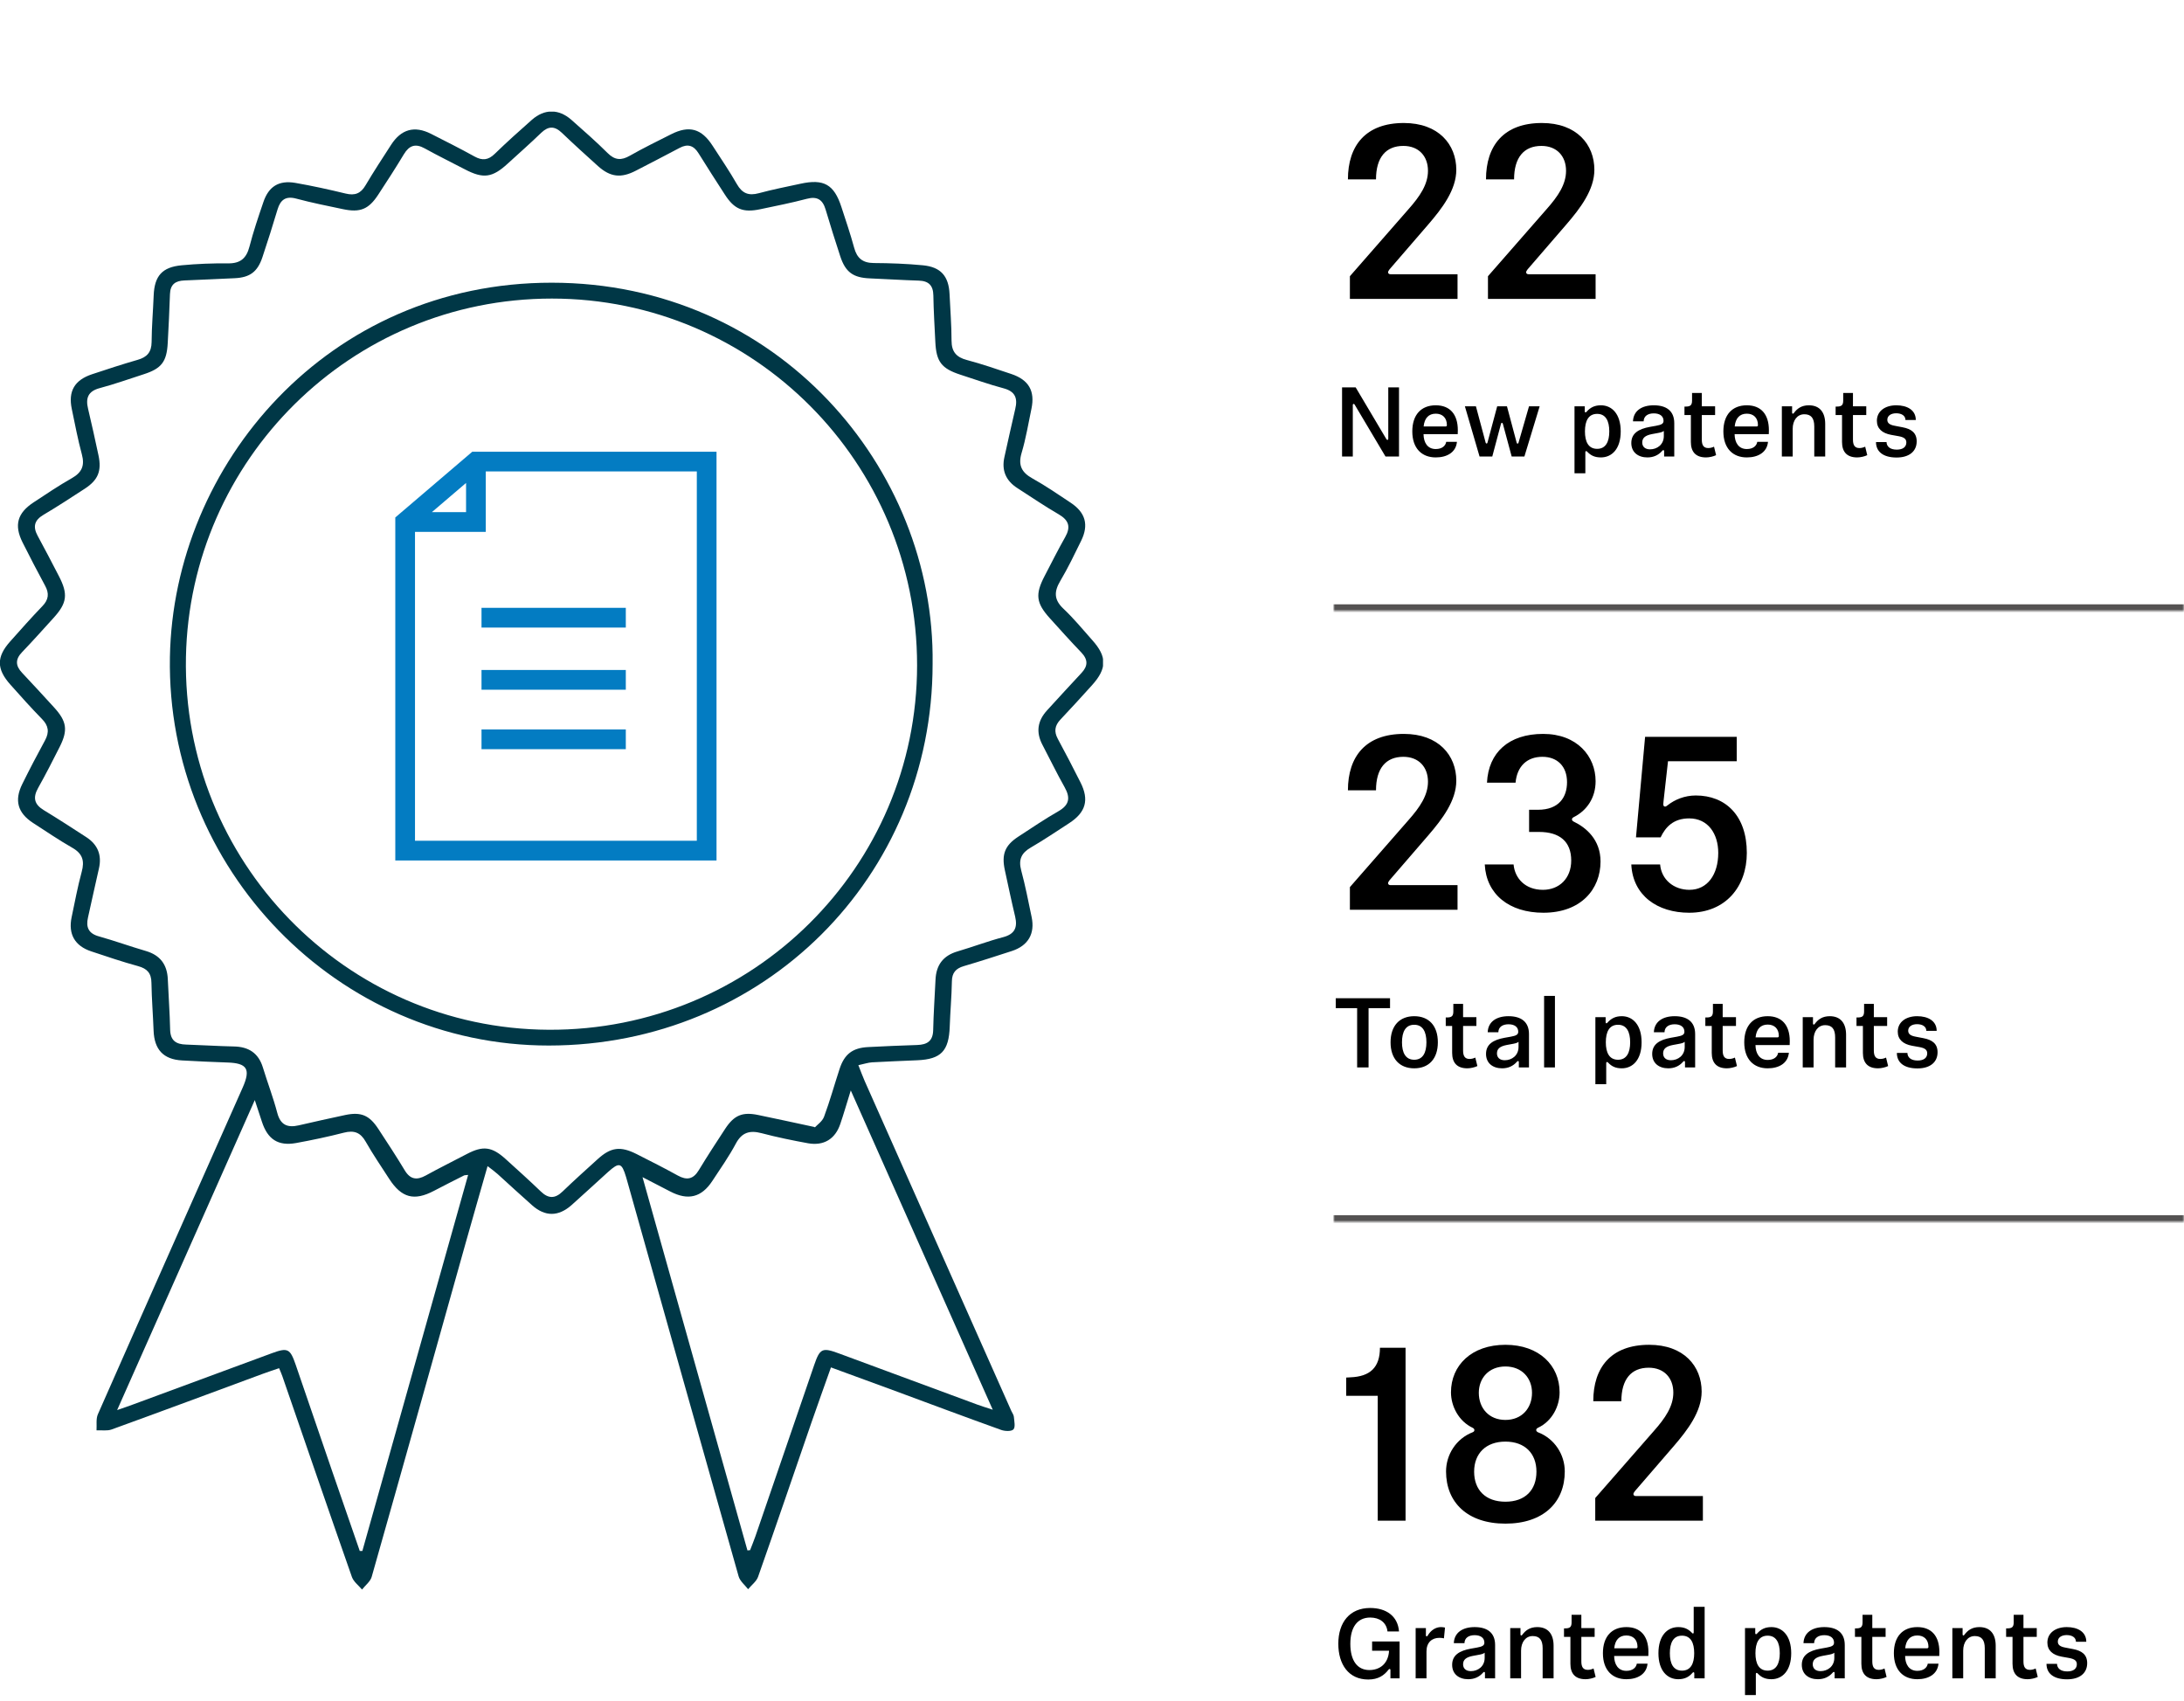
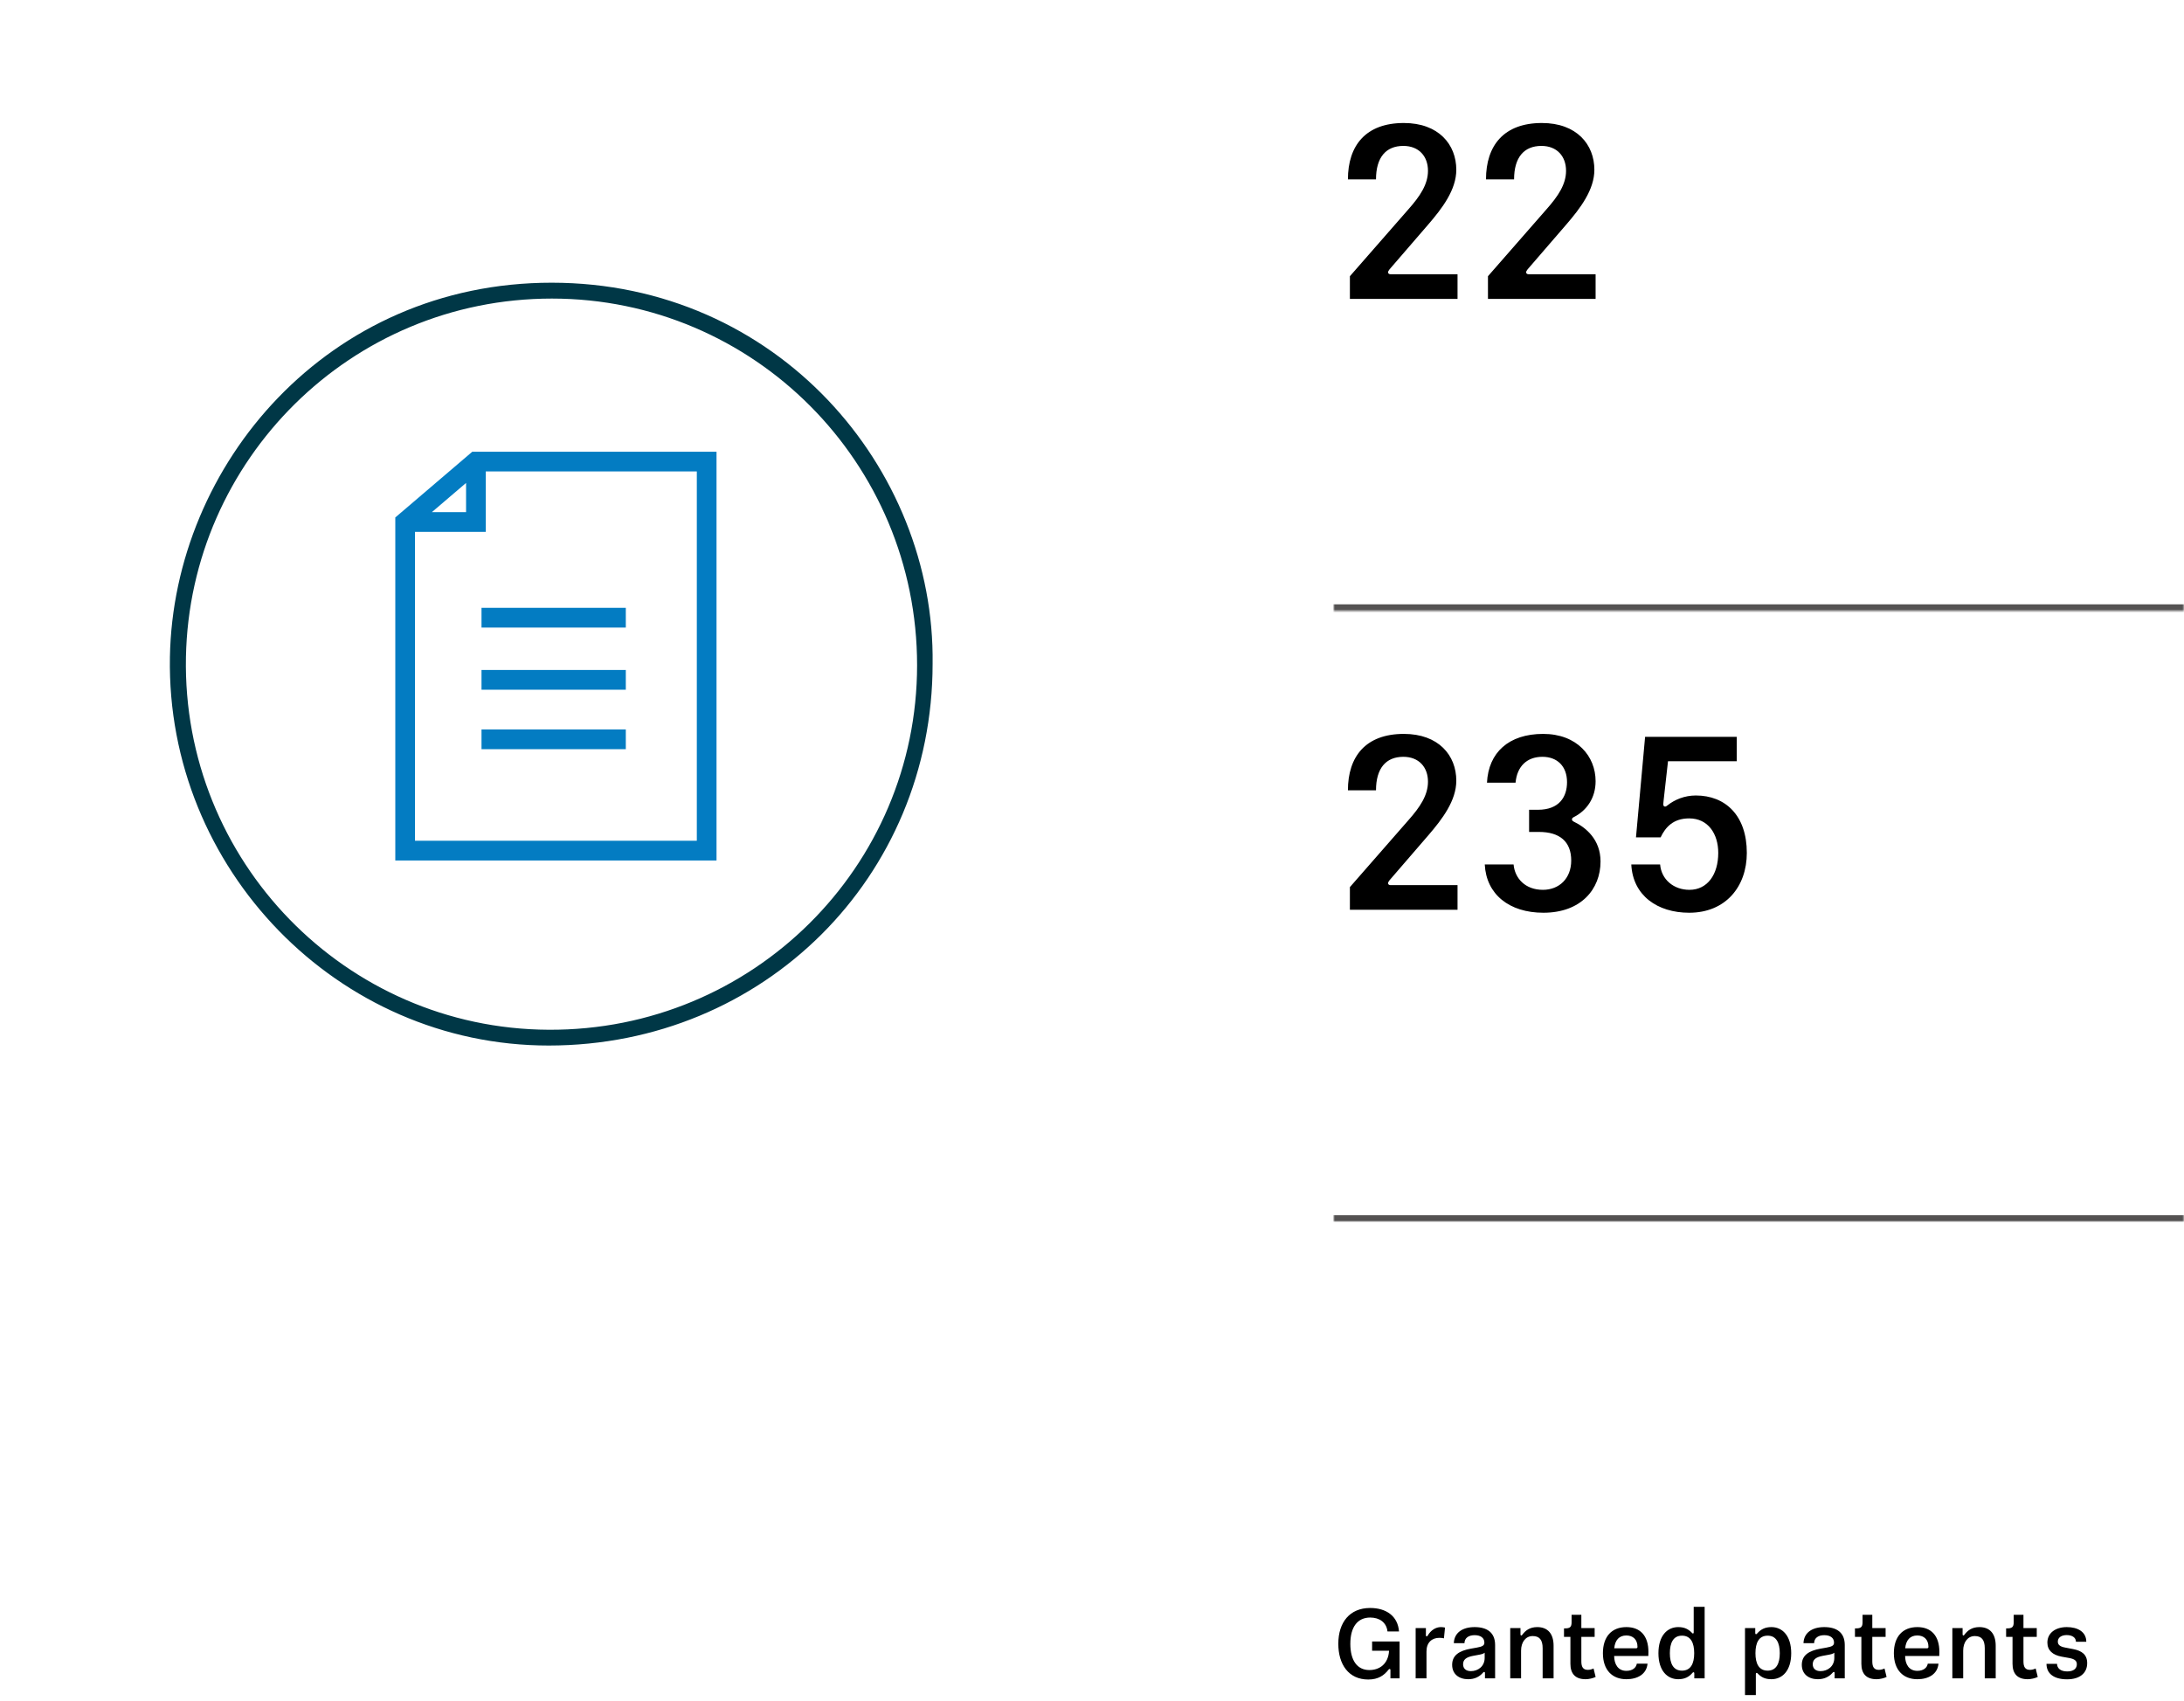
<svg xmlns="http://www.w3.org/2000/svg" width="665" height="518" viewBox="0 0 665 518" fill="none">
  <mask id="path-1-inside-1_31551_3950" fill="white">
    <path d="M406 0H665V186H406V0Z" />
  </mask>
  <path d="M665 186V184H406V186V188H665V186Z" fill="#545252" mask="url(#path-1-inside-1_31551_3950)" />
  <path d="M423.4 83.5H443.8V91H411.025V84.1L428.8 63.775C432.4 59.725 434.8 56.125 434.8 52C434.8 47.575 432.025 44.425 427.3 44.425C421.975 44.425 418.975 47.95 418.975 54.625H410.425C410.425 44.35 415.825 37.45 427.45 37.45C438.025 37.45 443.425 43.975 443.425 51.7C443.425 57.775 439.15 63.4 434.95 68.275L423.1 82C422.8 82.375 422.65 82.675 422.65 82.9C422.65 83.275 422.95 83.5 423.4 83.5ZM465.441 83.5H485.841V91H453.066V84.1L470.841 63.775C474.441 59.725 476.841 56.125 476.841 52C476.841 47.575 474.066 44.425 469.341 44.425C464.016 44.425 461.016 47.95 461.016 54.625H452.466C452.466 44.35 457.866 37.45 469.491 37.45C480.066 37.45 485.466 43.975 485.466 51.7C485.466 57.775 481.191 63.4 476.991 68.275L465.141 82C464.841 82.375 464.691 82.675 464.691 82.9C464.691 83.275 464.991 83.5 465.441 83.5Z" fill="black" />
-   <path d="M422.71 133.63V117.94H425.98V139H421.87L412.51 123.25C412.42 123.1 412.33 122.98 412.18 122.98C412.03 122.98 411.91 123.1 411.91 123.28V139H408.64V117.94H412.78L422.11 133.66C422.2 133.81 422.29 133.93 422.44 133.93C422.59 133.93 422.71 133.81 422.71 133.63ZM430.029 131.35C430.029 126.28 432.729 123.4 437.169 123.4C441.429 123.4 443.889 126.07 443.889 130.99C443.889 131.41 443.889 131.77 443.859 132.19H433.449C433.479 134.74 434.649 136.72 437.169 136.72C439.119 136.72 440.169 135.7 440.349 134.53H443.619C443.319 137.71 440.619 139.27 437.169 139.27C432.879 139.27 430.029 136.48 430.029 131.35ZM433.479 129.85H440.169C440.379 129.85 440.559 129.73 440.559 129.43C440.559 127.18 439.179 125.95 437.169 125.95C434.979 125.95 433.719 127.36 433.479 129.85ZM460.288 139L457.588 128.98C457.558 128.83 457.438 128.74 457.318 128.74C457.198 128.74 457.078 128.83 457.048 128.98L454.378 139H450.508L446.038 123.7H449.398L452.368 134.8C452.428 134.98 452.518 135.04 452.638 135.04C452.788 135.04 452.878 134.95 452.908 134.8L455.878 123.7H458.848L461.818 134.83C461.848 134.98 461.938 135.07 462.088 135.07C462.208 135.07 462.298 135.01 462.358 134.83L465.568 123.7H468.808L464.158 139H460.288ZM483.107 125.35C484.217 124.09 485.507 123.4 487.457 123.4C490.757 123.4 493.487 125.98 493.487 131.35C493.487 136.72 490.757 139.27 487.457 139.27C485.597 139.27 484.397 138.7 483.287 137.53C483.167 137.41 483.107 137.35 482.957 137.35C482.807 137.35 482.717 137.47 482.717 137.65V144.1H479.417V123.7H482.537V125.26C482.537 125.44 482.627 125.56 482.777 125.56C482.927 125.56 482.987 125.47 483.107 125.35ZM486.317 126.01C483.647 126.01 482.597 128.17 482.597 131.35C482.597 134.5 483.647 136.66 486.317 136.66C488.927 136.66 490.007 134.5 490.007 131.35C490.007 128.17 488.927 126.01 486.317 126.01ZM506.613 132.76V131.2C506.223 131.56 505.533 131.71 504.513 131.89L503.043 132.16C500.853 132.58 500.043 133.39 500.043 134.74C500.043 135.97 500.883 136.81 502.413 136.81C504.573 136.81 506.613 135.37 506.613 132.76ZM509.793 139H506.703V137.38C506.703 137.17 506.613 137.05 506.463 137.05C506.313 137.05 506.253 137.11 506.073 137.32C504.963 138.58 503.463 139.27 501.603 139.27C498.783 139.27 496.713 137.71 496.713 134.89C496.713 131.95 498.903 130.6 502.383 129.97L504.243 129.64C505.893 129.34 506.523 129.01 506.523 128.14C506.523 126.7 505.413 125.86 503.553 125.86C501.783 125.86 500.493 126.67 500.463 128.29H497.223C497.343 125.08 499.893 123.4 503.553 123.4C507.333 123.4 509.793 125.05 509.793 128.86V139ZM519.468 139.27C516.288 139.27 514.848 137.53 514.848 134.56V126.37H512.898V123.79H513.228C514.638 123.79 515.208 123.43 515.208 121.96V119.65H518.178V123.7H522.228V126.37H518.178V133.84C518.178 135.49 518.688 136.42 520.158 136.42C520.728 136.42 521.328 136.27 521.898 136L522.528 138.58C521.748 138.97 520.458 139.27 519.468 139.27ZM524.745 131.35C524.745 126.28 527.445 123.4 531.885 123.4C536.145 123.4 538.605 126.07 538.605 130.99C538.605 131.41 538.605 131.77 538.575 132.19H528.165C528.195 134.74 529.365 136.72 531.885 136.72C533.835 136.72 534.885 135.7 535.065 134.53H538.335C538.035 137.71 535.335 139.27 531.885 139.27C527.595 139.27 524.745 136.48 524.745 131.35ZM528.195 129.85H534.885C535.095 129.85 535.275 129.73 535.275 129.43C535.275 127.18 533.895 125.95 531.885 125.95C529.695 125.95 528.435 127.36 528.195 129.85ZM546.242 125.71C547.202 124.42 548.522 123.4 550.772 123.4C554.102 123.4 555.752 125.56 555.752 129.07V139H552.422V129.85C552.422 127.27 551.432 126.13 549.392 126.13C547.232 126.13 545.852 127.99 545.852 130.57V139H542.552V123.7H545.672V125.65C545.672 125.83 545.762 125.95 545.912 125.95C546.062 125.95 546.152 125.83 546.242 125.71ZM565.493 139.27C562.313 139.27 560.873 137.53 560.873 134.56V126.37H558.923V123.79H559.253C560.663 123.79 561.233 123.43 561.233 121.96V119.65H564.203V123.7H568.253V126.37H564.203V133.84C564.203 135.49 564.713 136.42 566.183 136.42C566.753 136.42 567.353 136.27 567.923 136L568.553 138.58C567.773 138.97 566.483 139.27 565.493 139.27ZM577.396 123.4C580.666 123.4 583.336 124.81 583.336 127.87H580.186C580.186 126.55 578.986 125.83 577.366 125.83C575.776 125.83 574.666 126.58 574.666 127.81C574.666 128.74 575.266 129.34 576.946 129.64L579.286 130.09C582.016 130.6 583.606 131.8 583.606 134.38C583.606 137.38 581.386 139.3 577.486 139.3C573.346 139.3 571.216 137.47 571.216 134.59H574.426C574.456 135.88 575.416 136.9 577.546 136.9C579.466 136.9 580.456 136.03 580.456 134.71C580.456 133.63 579.736 133.12 578.176 132.82L575.836 132.4C573.076 131.89 571.486 130.48 571.486 128.11C571.486 125.23 573.916 123.4 577.396 123.4Z" fill="black" />
  <mask id="path-5-inside-2_31551_3950" fill="white">
    <path d="M406 186H665V372H406V186Z" />
  </mask>
-   <path d="M665 372V370H406V372V374H665V372Z" fill="#545252" mask="url(#path-5-inside-2_31551_3950)" />
+   <path d="M665 372V370H406V372V374V372Z" fill="#545252" mask="url(#path-5-inside-2_31551_3950)" />
  <path d="M423.4 269.5H443.8V277H411.025V270.1L428.8 249.775C432.4 245.725 434.8 242.125 434.8 238C434.8 233.575 432.025 230.425 427.3 230.425C421.975 230.425 418.975 233.95 418.975 240.625H410.425C410.425 230.35 415.825 223.45 427.45 223.45C438.025 223.45 443.425 229.975 443.425 237.7C443.425 243.775 439.15 249.4 434.95 254.275L423.1 268C422.8 268.375 422.65 268.675 422.65 268.9C422.65 269.275 422.95 269.5 423.4 269.5ZM479.166 248.8C478.866 248.95 478.641 249.175 478.641 249.475C478.641 249.775 478.866 250 479.166 250.15C482.916 251.95 487.341 255.625 487.341 262.3C487.341 270.7 481.416 277.9 469.941 277.9C459.516 277.9 452.541 272.275 452.091 263.2H460.866C461.241 267.4 464.391 270.925 469.791 270.925C474.741 270.925 478.416 267.475 478.416 262C478.416 256.225 474.891 253.3 468.591 253.3H465.591V246.55H468.291C474.741 246.55 477.141 242.65 477.141 238.15C477.141 233.35 474.216 230.425 469.641 230.425C464.916 230.425 461.916 233.35 461.466 238.3H452.766C453.216 229.15 459.366 223.45 469.866 223.45C480.216 223.45 485.841 230.275 485.841 237.85C485.841 242.875 483.216 246.775 479.166 248.8ZM498.135 254.95L500.91 224.35H528.81V231.775H507.885L506.535 243.85C506.46 244.45 506.46 244.825 506.46 244.975C506.46 245.35 506.685 245.575 506.985 245.575C507.285 245.575 507.435 245.425 507.735 245.2C509.91 243.475 512.91 242.2 516.36 242.2C525.36 242.2 531.885 248.275 531.885 259.675C531.885 269.95 525.435 277.9 514.335 277.9C504.66 277.9 497.16 272.65 496.71 263.2H505.485C505.86 267.775 509.61 270.925 514.41 270.925C519.885 270.925 523.185 266.275 523.185 259.675C523.185 253.9 520.11 249.175 514.335 249.175C509.535 249.175 507.135 251.8 505.635 254.95H498.135Z" fill="black" />
-   <path d="M406.72 306.97V303.94H423.25V306.97H416.71V325H413.23V306.97H406.72ZM430.608 325.27C426.168 325.27 423.408 322.36 423.408 317.35C423.408 312.31 426.168 309.4 430.608 309.4C435.078 309.4 437.808 312.31 437.808 317.35C437.808 322.36 435.078 325.27 430.608 325.27ZM430.608 322.66C433.248 322.66 434.328 320.5 434.328 317.35C434.328 314.17 433.248 312.01 430.608 312.01C427.968 312.01 426.888 314.17 426.888 317.35C426.888 320.5 427.968 322.66 430.608 322.66ZM446.782 325.27C443.602 325.27 442.162 323.53 442.162 320.56V312.37H440.212V309.79H440.542C441.952 309.79 442.522 309.43 442.522 307.96V305.65H445.492V309.7H449.542V312.37H445.492V319.84C445.492 321.49 446.002 322.42 447.472 322.42C448.042 322.42 448.642 322.27 449.212 322L449.842 324.58C449.062 324.97 447.772 325.27 446.782 325.27ZM462.375 318.76V317.2C461.985 317.56 461.295 317.71 460.275 317.89L458.805 318.16C456.615 318.58 455.805 319.39 455.805 320.74C455.805 321.97 456.645 322.81 458.175 322.81C460.335 322.81 462.375 321.37 462.375 318.76ZM465.555 325H462.465V323.38C462.465 323.17 462.375 323.05 462.225 323.05C462.075 323.05 462.015 323.11 461.835 323.32C460.725 324.58 459.225 325.27 457.365 325.27C454.545 325.27 452.475 323.71 452.475 320.89C452.475 317.95 454.665 316.6 458.145 315.97L460.005 315.64C461.655 315.34 462.285 315.01 462.285 314.14C462.285 312.7 461.175 311.86 459.315 311.86C457.545 311.86 456.255 312.67 456.225 314.29H452.985C453.105 311.08 455.655 309.4 459.315 309.4C463.095 309.4 465.555 311.05 465.555 314.86V325ZM470.159 303.22H473.459V325H470.159V303.22ZM489.464 311.35C490.574 310.09 491.864 309.4 493.814 309.4C497.114 309.4 499.844 311.98 499.844 317.35C499.844 322.72 497.114 325.27 493.814 325.27C491.954 325.27 490.754 324.7 489.644 323.53C489.524 323.41 489.464 323.35 489.314 323.35C489.164 323.35 489.074 323.47 489.074 323.65V330.1H485.774V309.7H488.894V311.26C488.894 311.44 488.984 311.56 489.134 311.56C489.284 311.56 489.344 311.47 489.464 311.35ZM492.674 312.01C490.004 312.01 488.954 314.17 488.954 317.35C488.954 320.5 490.004 322.66 492.674 322.66C495.284 322.66 496.364 320.5 496.364 317.35C496.364 314.17 495.284 312.01 492.674 312.01ZM512.971 318.76V317.2C512.581 317.56 511.891 317.71 510.871 317.89L509.401 318.16C507.211 318.58 506.401 319.39 506.401 320.74C506.401 321.97 507.241 322.81 508.771 322.81C510.931 322.81 512.971 321.37 512.971 318.76ZM516.151 325H513.061V323.38C513.061 323.17 512.971 323.05 512.821 323.05C512.671 323.05 512.611 323.11 512.431 323.32C511.321 324.58 509.821 325.27 507.961 325.27C505.141 325.27 503.071 323.71 503.071 320.89C503.071 317.95 505.261 316.6 508.741 315.97L510.601 315.64C512.251 315.34 512.881 315.01 512.881 314.14C512.881 312.7 511.771 311.86 509.911 311.86C508.141 311.86 506.851 312.67 506.821 314.29H503.581C503.701 311.08 506.251 309.4 509.911 309.4C513.691 309.4 516.151 311.05 516.151 314.86V325ZM525.825 325.27C522.645 325.27 521.205 323.53 521.205 320.56V312.37H519.255V309.79H519.585C520.995 309.79 521.565 309.43 521.565 307.96V305.65H524.535V309.7H528.585V312.37H524.535V319.84C524.535 321.49 525.045 322.42 526.515 322.42C527.085 322.42 527.685 322.27 528.255 322L528.885 324.58C528.105 324.97 526.815 325.27 525.825 325.27ZM531.103 317.35C531.103 312.28 533.803 309.4 538.243 309.4C542.503 309.4 544.963 312.07 544.963 316.99C544.963 317.41 544.963 317.77 544.933 318.19H534.523C534.553 320.74 535.723 322.72 538.243 322.72C540.193 322.72 541.243 321.7 541.423 320.53H544.693C544.393 323.71 541.693 325.27 538.243 325.27C533.953 325.27 531.103 322.48 531.103 317.35ZM534.553 315.85H541.243C541.453 315.85 541.633 315.73 541.633 315.43C541.633 313.18 540.253 311.95 538.243 311.95C536.053 311.95 534.793 313.36 534.553 315.85ZM552.599 311.71C553.559 310.42 554.879 309.4 557.129 309.4C560.459 309.4 562.109 311.56 562.109 315.07V325H558.779V315.85C558.779 313.27 557.789 312.13 555.749 312.13C553.589 312.13 552.209 313.99 552.209 316.57V325H548.909V309.7H552.029V311.65C552.029 311.83 552.119 311.95 552.269 311.95C552.419 311.95 552.509 311.83 552.599 311.71ZM571.85 325.27C568.67 325.27 567.23 323.53 567.23 320.56V312.37H565.28V309.79H565.61C567.02 309.79 567.59 309.43 567.59 307.96V305.65H570.56V309.7H574.61V312.37H570.56V319.84C570.56 321.49 571.07 322.42 572.54 322.42C573.11 322.42 573.71 322.27 574.28 322L574.91 324.58C574.13 324.97 572.84 325.27 571.85 325.27ZM583.753 309.4C587.023 309.4 589.693 310.81 589.693 313.87H586.543C586.543 312.55 585.343 311.83 583.723 311.83C582.133 311.83 581.023 312.58 581.023 313.81C581.023 314.74 581.623 315.34 583.303 315.64L585.643 316.09C588.373 316.6 589.963 317.8 589.963 320.38C589.963 323.38 587.743 325.3 583.843 325.3C579.703 325.3 577.573 323.47 577.573 320.59H580.783C580.813 321.88 581.773 322.9 583.903 322.9C585.823 322.9 586.813 322.03 586.813 320.71C586.813 319.63 586.093 319.12 584.533 318.82L582.193 318.4C579.433 317.89 577.843 316.48 577.843 314.11C577.843 311.23 580.273 309.4 583.753 309.4Z" fill="black" />
-   <path d="M427.975 463H419.5V424.975H409.9V419.425C409.975 419.425 411.1 419.35 411.175 419.35C417.175 419.125 420.175 416.35 420.175 410.35H427.975V463ZM458.379 438.925C452.454 438.925 448.854 442.525 448.854 448.075C448.854 453.625 452.304 457.225 458.379 457.225C464.454 457.225 467.829 453.625 467.829 448.075C467.829 442.525 464.304 438.925 458.379 438.925ZM458.379 416.05C453.354 416.05 450.279 419.575 450.279 424.075C450.279 428.725 453.354 432.325 458.379 432.325C463.404 432.325 466.479 428.725 466.479 424.075C466.479 419.575 463.404 416.05 458.379 416.05ZM458.379 463.9C446.829 463.9 440.304 457.45 440.304 448C440.304 442.9 443.379 438.025 448.404 436.075C448.779 435.925 448.929 435.7 448.929 435.4C448.929 435.1 448.704 434.875 448.404 434.725C444.129 432.7 441.804 428.125 441.804 423.925C441.804 415.75 448.029 409.45 458.379 409.45C468.654 409.45 474.879 415.75 474.879 423.925C474.879 428.125 472.629 432.7 468.279 434.725C467.979 434.875 467.754 435.1 467.754 435.4C467.754 435.7 467.979 435.925 468.279 436.075C473.379 438.025 476.454 442.9 476.454 448C476.454 457.45 469.929 463.9 458.379 463.9ZM498.107 455.5H518.507V463H485.732V456.1L503.507 435.775C507.107 431.725 509.507 428.125 509.507 424C509.507 419.575 506.732 416.425 502.007 416.425C496.682 416.425 493.682 419.95 493.682 426.625H485.132C485.132 416.35 490.532 409.45 502.157 409.45C512.732 409.45 518.132 415.975 518.132 423.7C518.132 429.775 513.857 435.4 509.657 440.275L497.807 454C497.507 454.375 497.357 454.675 497.357 454.9C497.357 455.275 497.657 455.5 498.107 455.5Z" fill="black" />
  <path d="M422.77 508.39C421.45 510.1 419.65 511.36 416.62 511.36C410.62 511.36 407.5 506.74 407.5 500.47C407.5 493.96 410.98 489.58 417.19 489.58C422.05 489.58 425.62 492.01 425.98 496.72H422.47C422.17 493.96 420.01 492.49 417.22 492.49C413.35 492.49 411.16 495.37 411.16 500.5C411.16 505.6 413.29 508.48 416.95 508.48C420.01 508.48 422.71 506.68 422.95 502.6H417.79V499.78H426.16V511H423.37V508.48C423.37 508.27 423.28 508.15 423.13 508.15C422.98 508.15 422.89 508.24 422.77 508.39ZM434.738 497.95C435.668 496.36 437.168 495.4 438.728 495.4C439.178 495.4 439.658 495.46 439.988 495.55L439.658 498.82C439.328 498.73 438.758 498.67 438.278 498.67C435.998 498.67 434.348 500.08 434.348 502.81V511H431.048V495.7H434.168V497.92C434.168 498.1 434.258 498.22 434.408 498.22C434.558 498.22 434.618 498.13 434.738 497.95ZM452.062 504.76V503.2C451.672 503.56 450.982 503.71 449.962 503.89L448.492 504.16C446.302 504.58 445.492 505.39 445.492 506.74C445.492 507.97 446.332 508.81 447.862 508.81C450.022 508.81 452.062 507.37 452.062 504.76ZM455.242 511H452.152V509.38C452.152 509.17 452.062 509.05 451.912 509.05C451.762 509.05 451.702 509.11 451.522 509.32C450.412 510.58 448.912 511.27 447.052 511.27C444.232 511.27 442.162 509.71 442.162 506.89C442.162 503.95 444.352 502.6 447.832 501.97L449.692 501.64C451.342 501.34 451.972 501.01 451.972 500.14C451.972 498.7 450.862 497.86 449.002 497.86C447.232 497.86 445.942 498.67 445.912 500.29H442.672C442.792 497.08 445.342 495.4 449.002 495.4C452.782 495.4 455.242 497.05 455.242 500.86V511ZM463.537 497.71C464.497 496.42 465.817 495.4 468.067 495.4C471.397 495.4 473.047 497.56 473.047 501.07V511H469.717V501.85C469.717 499.27 468.727 498.13 466.687 498.13C464.527 498.13 463.147 499.99 463.147 502.57V511H459.847V495.7H462.967V497.65C462.967 497.83 463.057 497.95 463.207 497.95C463.357 497.95 463.447 497.83 463.537 497.71ZM482.788 511.27C479.608 511.27 478.168 509.53 478.168 506.56V498.37H476.218V495.79H476.548C477.958 495.79 478.528 495.43 478.528 493.96V491.65H481.498V495.7H485.548V498.37H481.498V505.84C481.498 507.49 482.008 508.42 483.478 508.42C484.048 508.42 484.648 508.27 485.218 508L485.848 510.58C485.068 510.97 483.778 511.27 482.788 511.27ZM488.066 503.35C488.066 498.28 490.766 495.4 495.206 495.4C499.466 495.4 501.926 498.07 501.926 502.99C501.926 503.41 501.926 503.77 501.896 504.19H491.486C491.516 506.74 492.686 508.72 495.206 508.72C497.156 508.72 498.206 507.7 498.386 506.53H501.656C501.356 509.71 498.656 511.27 495.206 511.27C490.916 511.27 488.066 508.48 488.066 503.35ZM491.516 501.85H498.206C498.416 501.85 498.596 501.73 498.596 501.43C498.596 499.18 497.216 497.95 495.206 497.95C493.016 497.95 491.756 499.36 491.516 501.85ZM515.322 509.35C514.242 510.61 512.922 511.27 511.002 511.27C507.702 511.27 504.972 508.72 504.972 503.35C504.972 497.98 507.702 495.4 511.002 495.4C512.862 495.4 514.062 496 515.172 497.14C515.292 497.26 515.352 497.35 515.472 497.35C515.622 497.35 515.712 497.23 515.712 497.05V489.22H519.042V511H515.892V509.44C515.892 509.26 515.802 509.14 515.652 509.14C515.502 509.14 515.442 509.23 515.322 509.35ZM512.142 508.66C514.812 508.66 515.862 506.5 515.862 503.35C515.862 500.17 514.812 498.01 512.142 498.01C509.502 498.01 508.452 500.17 508.452 503.35C508.452 506.5 509.502 508.66 512.142 508.66ZM535.021 497.35C536.131 496.09 537.421 495.4 539.371 495.4C542.671 495.4 545.401 497.98 545.401 503.35C545.401 508.72 542.671 511.27 539.371 511.27C537.511 511.27 536.311 510.7 535.201 509.53C535.081 509.41 535.021 509.35 534.871 509.35C534.721 509.35 534.631 509.47 534.631 509.65V516.1H531.331V495.7H534.451V497.26C534.451 497.44 534.541 497.56 534.691 497.56C534.841 497.56 534.901 497.47 535.021 497.35ZM538.231 498.01C535.561 498.01 534.511 500.17 534.511 503.35C534.511 506.5 535.561 508.66 538.231 508.66C540.841 508.66 541.921 506.5 541.921 503.35C541.921 500.17 540.841 498.01 538.231 498.01ZM558.527 504.76V503.2C558.137 503.56 557.447 503.71 556.427 503.89L554.957 504.16C552.767 504.58 551.957 505.39 551.957 506.74C551.957 507.97 552.797 508.81 554.327 508.81C556.487 508.81 558.527 507.37 558.527 504.76ZM561.707 511H558.617V509.38C558.617 509.17 558.527 509.05 558.377 509.05C558.227 509.05 558.167 509.11 557.987 509.32C556.877 510.58 555.377 511.27 553.517 511.27C550.697 511.27 548.627 509.71 548.627 506.89C548.627 503.95 550.817 502.6 554.297 501.97L556.157 501.64C557.807 501.34 558.437 501.01 558.437 500.14C558.437 498.7 557.327 497.86 555.467 497.86C553.697 497.86 552.407 498.67 552.377 500.29H549.137C549.257 497.08 551.807 495.4 555.467 495.4C559.247 495.4 561.707 497.05 561.707 500.86V511ZM571.382 511.27C568.202 511.27 566.762 509.53 566.762 506.56V498.37H564.812V495.79H565.142C566.552 495.79 567.122 495.43 567.122 493.96V491.65H570.092V495.7H574.142V498.37H570.092V505.84C570.092 507.49 570.602 508.42 572.072 508.42C572.642 508.42 573.242 508.27 573.812 508L574.442 510.58C573.662 510.97 572.372 511.27 571.382 511.27ZM576.659 503.35C576.659 498.28 579.359 495.4 583.799 495.4C588.059 495.4 590.519 498.07 590.519 502.99C590.519 503.41 590.519 503.77 590.489 504.19H580.079C580.109 506.74 581.279 508.72 583.799 508.72C585.749 508.72 586.799 507.7 586.979 506.53H590.249C589.949 509.71 587.249 511.27 583.799 511.27C579.509 511.27 576.659 508.48 576.659 503.35ZM580.109 501.85H586.799C587.009 501.85 587.189 501.73 587.189 501.43C587.189 499.18 585.809 497.95 583.799 497.95C581.609 497.95 580.349 499.36 580.109 501.85ZM598.156 497.71C599.116 496.42 600.436 495.4 602.686 495.4C606.016 495.4 607.666 497.56 607.666 501.07V511H604.336V501.85C604.336 499.27 603.346 498.13 601.306 498.13C599.146 498.13 597.766 499.99 597.766 502.57V511H594.466V495.7H597.586V497.65C597.586 497.83 597.676 497.95 597.826 497.95C597.976 497.95 598.066 497.83 598.156 497.71ZM617.407 511.27C614.227 511.27 612.787 509.53 612.787 506.56V498.37H610.837V495.79H611.167C612.577 495.79 613.147 495.43 613.147 493.96V491.65H616.117V495.7H620.167V498.37H616.117V505.84C616.117 507.49 616.627 508.42 618.097 508.42C618.667 508.42 619.267 508.27 619.837 508L620.467 510.58C619.687 510.97 618.397 511.27 617.407 511.27ZM629.31 495.4C632.58 495.4 635.25 496.81 635.25 499.87H632.1C632.1 498.55 630.9 497.83 629.28 497.83C627.69 497.83 626.58 498.58 626.58 499.81C626.58 500.74 627.18 501.34 628.86 501.64L631.2 502.09C633.93 502.6 635.52 503.8 635.52 506.38C635.52 509.38 633.3 511.3 629.4 511.3C625.26 511.3 623.13 509.47 623.13 506.59H626.34C626.37 507.88 627.33 508.9 629.46 508.9C631.38 508.9 632.37 508.03 632.37 506.71C632.37 505.63 631.65 505.12 630.09 504.82L627.75 504.4C624.99 503.89 623.4 502.48 623.4 500.11C623.4 497.23 625.83 495.4 629.31 495.4Z" fill="black" />
  <g clip-path="url(#clip0_31551_3950)">
-     <path d="M148.421 355.178C146.111 363.262 143.932 370.821 141.806 378.38C132.279 412.291 122.804 446.202 113.171 480.113C112.751 481.556 111.229 482.685 110.232 483.971C109.182 482.711 107.686 481.609 107.161 480.165C100.022 459.824 93.014 439.404 85.98 419.036C85.743 418.328 85.428 417.645 84.982 416.569C83.25 417.173 81.596 417.698 79.969 418.302C64.641 423.971 49.339 429.666 33.985 435.231C32.594 435.729 30.914 435.414 29.392 435.493C29.497 433.84 29.182 432.002 29.812 430.585C44.431 397.409 59.182 364.286 73.88 331.162C76.4 325.493 75.271 323.682 69.182 323.498C64.588 323.341 59.995 323.131 55.402 322.868C49.759 322.554 46.977 319.561 46.767 313.787C46.583 308.931 46.19 304.102 46.111 299.246C46.085 296.307 44.825 294.916 42.043 294.155C37.239 292.842 32.515 291.241 27.791 289.666C22.777 288.013 20.73 284.417 21.806 279.273C22.777 274.653 23.644 269.981 24.877 265.441C25.796 262.081 25.14 259.903 22.016 258.118C17.922 255.782 14.011 253.105 10.022 250.533C5.402 247.514 4.3 243.708 6.793 238.695C8.998 234.233 11.308 229.824 13.696 225.441C15.061 222.947 14.799 220.952 12.777 218.905C9.47 215.519 6.321 212.002 3.171 208.459C-1.081 203.708 -1.107 200.008 3.092 195.309C6.321 191.687 9.549 188.039 12.909 184.548C14.825 182.58 15.008 180.664 13.749 178.354C11.386 173.971 9.077 169.561 6.846 165.099C4.247 159.876 5.297 156.202 10.205 152.973C14.037 150.454 17.869 147.855 21.859 145.598C24.93 143.866 25.848 141.766 24.93 138.354C23.696 133.813 22.83 129.141 21.859 124.522C20.73 119.115 22.672 115.729 28.027 113.945C32.62 112.422 37.239 110.9 41.911 109.561C44.772 108.748 46.137 107.225 46.163 104.128C46.19 99.404 46.609 94.68 46.793 89.955C47.029 84.023 49.365 81.32 55.323 80.769C60.022 80.323 64.772 80.139 69.497 80.191C73.224 80.218 75.035 78.617 75.953 75.1C77.134 70.532 78.657 66.044 80.179 61.582C81.78 56.779 84.877 54.837 89.89 55.677C95.035 56.569 100.153 57.698 105.245 58.931C108.053 59.614 109.838 58.931 111.308 56.412C113.775 52.239 116.452 48.17 119.077 44.102C122.148 39.325 126.19 38.197 131.229 40.742C135.665 43 140.127 45.231 144.484 47.645C146.846 48.958 148.657 48.774 150.625 46.858C154.3 43.288 158.106 39.876 161.938 36.49C165.796 33.105 170.127 33.105 173.985 36.49C177.712 39.798 181.491 43.078 185.008 46.596C187.213 48.8 189.182 48.905 191.78 47.409C195.875 45.073 200.153 43 204.352 40.874C209.864 38.092 213.617 39.142 217.003 44.417C219.497 48.275 222.095 52.081 224.379 56.071C225.98 58.879 227.948 59.666 231.045 58.827C235.218 57.698 239.497 56.858 243.749 55.939C250.835 54.391 253.959 56.149 256.19 63C257.528 67.121 258.945 71.241 260.074 75.414C260.94 78.617 262.672 80.06 266.058 80.086C271.045 80.113 276.032 80.296 280.993 80.769C286.478 81.294 288.867 84.076 289.129 89.535C289.339 94.26 289.733 98.984 289.733 103.708C289.733 107.094 291.203 108.774 294.405 109.614C298.972 110.821 303.434 112.37 307.922 113.866C313.25 115.651 315.192 119.036 314.064 124.443C313.119 128.931 312.384 133.498 311.071 137.882C309.943 141.661 311.071 143.84 314.379 145.677C318.394 147.908 322.2 150.533 326.032 153.078C330.52 156.071 331.57 159.798 329.208 164.627C327.187 168.748 325.192 172.921 322.856 176.858C320.94 180.086 320.861 182.554 323.775 185.309C326.924 188.275 329.707 191.661 332.594 194.916C337.108 199.955 337.082 203.551 332.489 208.643C329.313 212.16 326.137 215.651 322.882 219.089C321.15 220.926 320.888 222.737 322.095 224.968C324.457 229.351 326.767 233.761 328.998 238.223C331.701 243.577 330.599 247.357 325.533 250.638C321.675 253.131 317.869 255.729 313.88 258.039C310.966 259.719 310.074 261.74 310.94 264.994C312.2 269.666 313.119 274.443 314.116 279.194C315.192 284.286 313.066 287.934 308.079 289.561C303.224 291.136 298.368 292.711 293.46 294.155C291.045 294.863 289.864 296.176 289.838 298.8C289.759 303.393 289.339 307.987 289.182 312.58C288.919 319.981 286.557 322.501 279.313 322.816C274.72 323.026 270.127 323.183 265.533 323.446C264.3 323.525 263.119 323.945 261.36 324.312C262.095 326.176 262.646 327.672 263.276 329.115C278.158 362.632 293.04 396.123 307.948 429.614C308.211 430.191 308.657 430.769 308.709 431.372C308.814 432.685 309.234 434.47 308.578 435.204C307.974 435.861 305.98 435.782 304.825 435.362C294.011 431.477 283.25 427.462 272.489 423.472C266.163 421.136 259.812 418.827 253.014 416.333C250.993 422.081 248.998 427.54 247.108 433.026C241.701 448.695 236.347 464.417 230.835 480.06C230.337 481.504 228.814 482.606 227.791 483.866C226.793 482.58 225.323 481.425 224.903 479.955C213.591 440.06 202.384 400.113 191.15 360.191C190.966 359.588 190.809 358.958 190.625 358.354C189.313 353.971 188.552 353.761 185.113 356.858C181.413 360.191 177.764 363.603 174.037 366.91C170.022 370.454 166.006 370.48 162.043 366.989C158.499 363.866 155.035 360.638 151.518 357.462C150.704 356.727 149.812 356.097 148.499 355.073L148.421 355.178ZM248.053 343.315C248.788 342.501 250.389 341.451 250.914 340.008C252.699 335.231 254.037 330.323 255.638 325.467C257.108 320.952 259.602 319.036 264.352 318.8C269.339 318.538 274.3 318.328 279.287 318.17C282.305 318.065 284.064 316.989 284.142 313.63C284.247 308.512 284.615 303.42 284.851 298.328C285.035 293.84 287.161 290.953 291.57 289.666C296.216 288.302 300.756 286.569 305.455 285.336C308.998 284.391 309.864 282.396 309.103 279.089C307.974 274.365 306.977 269.614 305.953 264.889C304.93 260.113 305.98 257.409 310.022 254.758C314.09 252.107 318.106 249.378 322.331 246.963C325.638 245.047 325.953 242.869 324.169 239.693C321.78 235.467 319.68 231.084 317.423 226.806C315.376 222.921 315.901 219.456 318.84 216.254C322.305 212.501 325.717 208.695 329.234 204.968C331.281 202.816 331.36 200.874 329.234 198.643C325.953 195.231 322.804 191.714 319.628 188.197C315.481 183.603 315.166 180.952 318.053 175.414C320.127 171.451 322.121 167.435 324.326 163.551C326.085 160.454 325.481 158.433 322.41 156.622C318.106 154.128 313.985 151.32 309.785 148.617C306.268 146.359 304.903 143.21 305.848 139.089C306.951 134.233 307.974 129.351 309.129 124.522C309.917 121.241 309.129 119.168 305.56 118.223C301.124 117.042 296.793 115.493 292.41 114.076C286.688 112.212 285.087 110.139 284.798 104.128C284.562 99.404 284.274 94.68 284.195 89.955C284.142 86.91 282.777 85.546 279.785 85.441C274.798 85.283 269.838 84.968 264.851 84.758C259.785 84.548 257.449 82.895 255.848 78.039C254.3 73.315 252.804 68.564 251.386 63.787C250.494 60.795 248.84 59.693 245.665 60.532C240.993 61.766 236.216 62.711 231.465 63.708C226.242 64.811 223.591 63.708 220.73 59.273C218.027 55.099 215.323 50.9 212.699 46.674C211.203 44.26 209.392 43.708 206.898 45.047C202.489 47.383 198.079 49.666 193.644 51.95C189.103 54.312 185.848 53.945 182.069 50.559C178.368 47.225 174.667 43.866 171.071 40.428C168.867 38.328 166.977 38.354 164.798 40.428C161.491 43.63 158.027 46.674 154.641 49.771C149.917 54.128 147.161 54.496 141.544 51.556C137.476 49.43 133.329 47.409 129.313 45.178C126.478 43.603 124.588 44.286 122.961 46.989C120.468 51.136 117.817 55.231 115.166 59.273C112.253 63.735 109.654 64.784 104.431 63.682C99.68 62.685 94.93 61.74 90.232 60.48C87.029 59.614 85.402 60.795 84.51 63.761C83.04 68.643 81.518 73.525 79.89 78.354C78.394 82.816 76.032 84.496 71.439 84.706C66.347 84.916 61.229 85.204 56.137 85.388C53.407 85.493 51.859 86.596 51.754 89.535C51.596 94.522 51.334 99.483 51.071 104.47C50.757 110.139 49.182 112.186 43.854 113.918C39.365 115.362 34.904 116.963 30.363 118.17C26.793 119.115 26.032 121.215 26.82 124.47C27.948 129.194 28.972 133.918 29.995 138.669C30.993 143.393 29.864 146.149 25.848 148.774C21.675 151.477 17.502 154.233 13.224 156.753C10.441 158.407 9.969 160.375 11.465 163.131C13.67 167.173 15.77 171.241 17.896 175.336C20.783 180.874 20.442 183.577 16.321 188.118C13.145 191.609 9.995 195.152 6.714 198.564C4.589 200.769 4.72 202.737 6.741 204.863C9.995 208.302 13.171 211.792 16.373 215.283C20.337 219.588 20.756 222.265 18.184 227.383C16.058 231.609 13.906 235.808 11.596 239.929C9.969 242.842 10.415 244.889 13.302 246.648C17.659 249.299 21.964 252.081 26.242 254.863C29.733 257.12 31.071 260.296 30.127 264.417C28.972 269.378 27.922 274.391 26.793 279.351C26.111 282.317 26.951 284.233 30.127 285.099C34.904 286.438 39.602 288.144 44.379 289.535C48.788 290.821 50.914 293.682 51.098 298.197C51.308 303.288 51.701 308.407 51.806 313.498C51.885 316.858 53.644 317.96 56.662 318.039C61.518 318.197 66.347 318.512 71.203 318.617C75.717 318.695 78.709 320.638 80.048 325.021C81.465 329.64 83.197 334.181 84.431 338.853C85.402 342.554 87.581 343.42 90.966 342.632C95.691 341.556 100.389 340.48 105.14 339.483C109.917 338.485 112.463 339.535 115.192 343.708C117.922 347.882 120.651 352.029 123.224 356.307C124.903 359.115 126.898 359.404 129.628 357.908C133.749 355.624 138.001 353.551 142.174 351.346C147.082 348.774 149.785 349.115 153.959 352.895C157.554 356.149 161.176 359.404 164.667 362.764C166.951 364.968 168.972 365.021 171.281 362.79C174.772 359.43 178.394 356.176 181.99 352.921C186.006 349.273 188.919 348.905 193.827 351.372C198.027 353.498 202.253 355.624 206.373 357.908C209.129 359.43 211.098 359.063 212.777 356.281C215.35 352.029 218.079 347.855 220.809 343.682C223.539 339.535 226.058 338.485 230.861 339.483C236.216 340.585 241.57 341.766 248.079 343.157L248.053 343.315ZM227.581 472.055L228.394 471.976C228.945 470.559 229.523 469.141 230.022 467.724C236.006 450.349 241.964 432.974 247.922 415.572C249.654 410.559 250.363 410.191 255.455 412.081C269.47 417.252 283.46 422.449 297.476 427.619C298.735 428.092 299.995 428.459 302.279 429.22C287.738 396.517 273.644 364.785 259.05 332.002C257.738 336.228 256.872 339.246 255.848 342.239C254.3 346.806 250.835 348.931 246.058 348.092C241.308 347.225 236.557 346.254 231.885 345.021C228.289 344.076 225.875 344.758 224.037 348.223C221.938 352.16 219.339 355.834 216.898 359.561C213.591 364.601 209.497 365.598 204.064 362.764C201.544 361.451 199.024 360.165 195.638 358.407C206.478 396.963 217.029 434.496 227.581 472.029V472.055ZM109.575 472.212C109.838 472.212 110.074 472.212 110.337 472.212C121.045 434.102 131.78 396.018 142.541 357.724C141.78 357.829 141.518 357.777 141.308 357.882C138.237 359.43 135.166 360.979 132.121 362.58C126.111 365.729 122.279 364.732 118.526 358.958C116.111 355.204 113.565 351.504 111.36 347.619C109.759 344.785 107.817 344.076 104.72 344.863C99.917 346.097 95.061 347.12 90.179 348.013C84.694 349.01 81.491 346.884 79.759 341.556C79.155 339.693 78.525 337.829 77.581 334.942C63.46 366.727 49.785 397.54 35.665 429.325C38.079 428.485 39.26 428.092 40.441 427.645C54.562 422.422 68.683 417.199 82.804 412.002C87.607 410.244 88.342 410.611 90.022 415.493C93.696 426.228 97.371 436.989 101.071 447.724C103.88 455.887 106.714 464.05 109.549 472.239L109.575 472.212Z" fill="#003746" />
    <path d="M283.967 202.086C283.967 267.099 232.471 318.306 167.116 318.332C102.759 318.359 50.607 264.422 51.736 200.065C52.786 141.403 99.872 86.049 167.982 86.075C236.513 86.075 284.754 142.348 283.967 202.086ZM279.242 202.532C279.242 140.878 229.505 90.905 168.035 90.905C106.696 90.905 57.799 140.143 56.618 200.038C55.41 261.981 105.095 313.241 167.064 313.529C229.111 313.844 279.242 263.975 279.242 202.532Z" fill="#003746" />
    <path d="M218.172 261.988H120.361V157.553L121.413 156.654L142.962 138.256L143.804 137.537H218.172V261.988ZM147.91 161.937H126.361V255.988H212.172V143.537H147.91V161.937ZM190.551 228.101H146.614V222.101H190.551V228.101ZM190.551 209.994H146.614V203.994H190.551V209.994ZM190.551 191.068H146.614V185.068H190.551V191.068ZM131.494 155.937H141.91V147.042L131.494 155.937Z" fill="#037CC2" />
  </g>
  <defs>
    <clipPath id="clip0_31551_3950">
      <rect width="335.853" height="450" fill="white" transform="translate(0 34)" />
    </clipPath>
  </defs>
</svg>